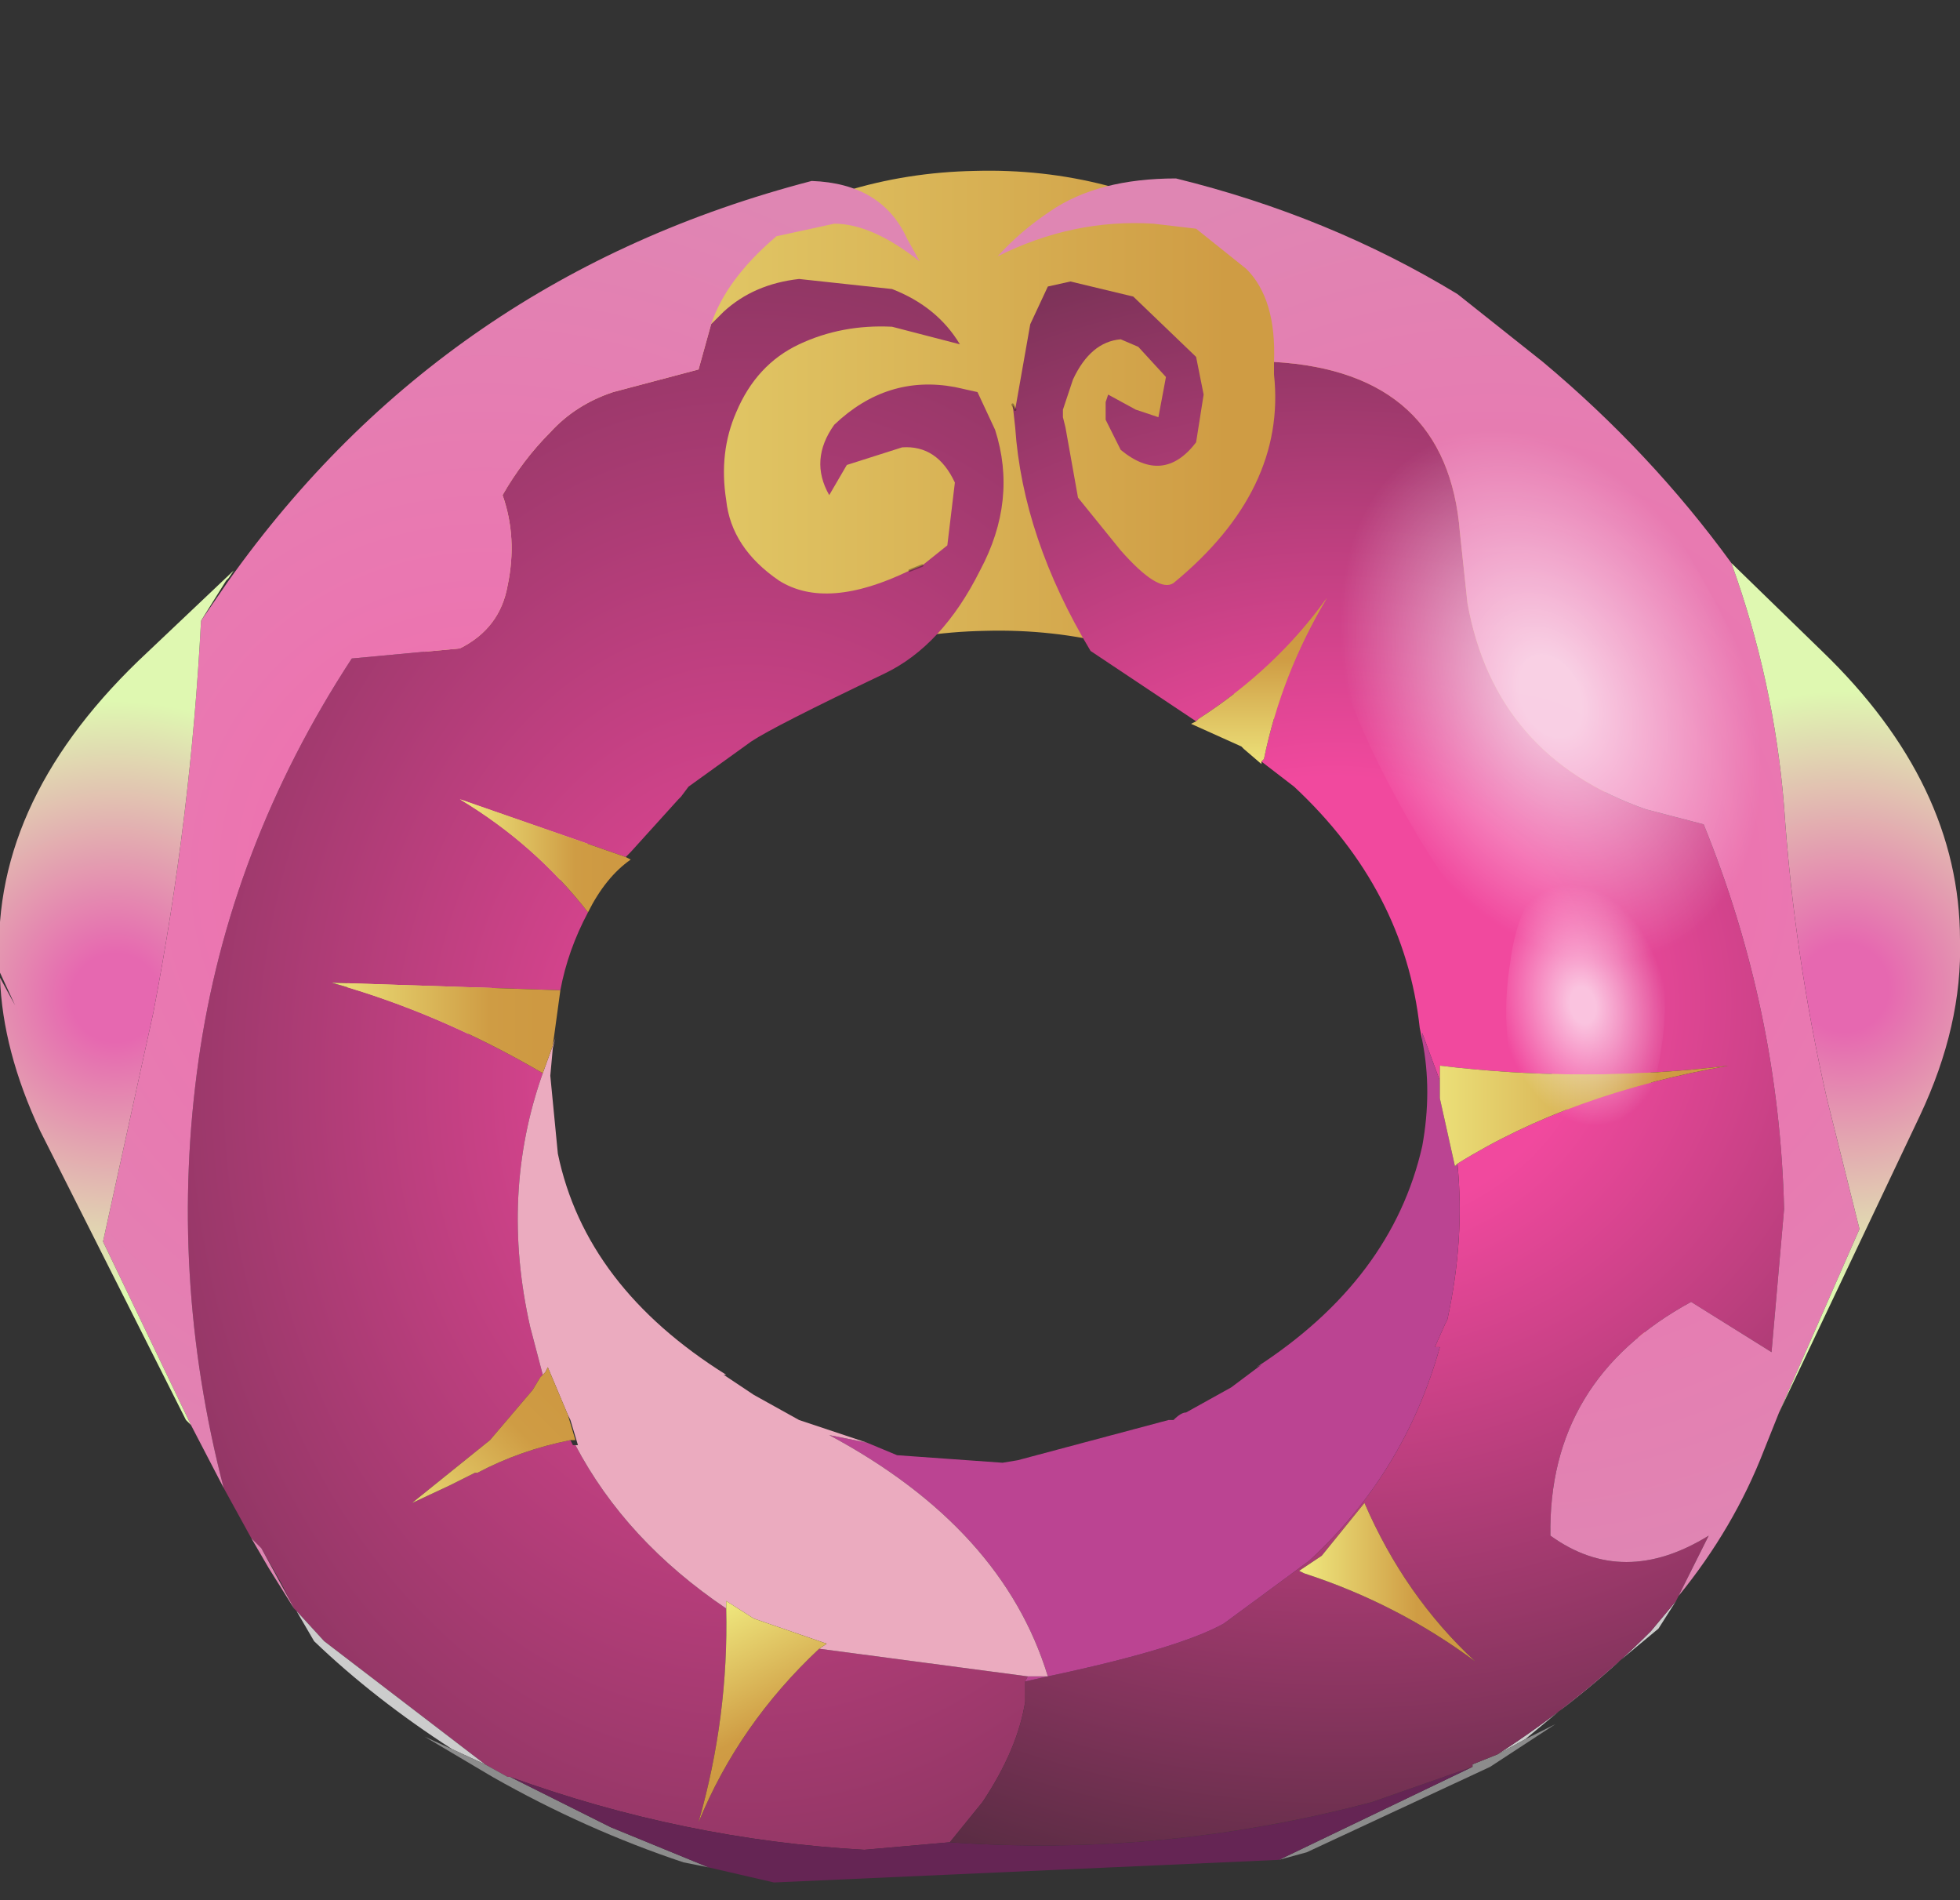
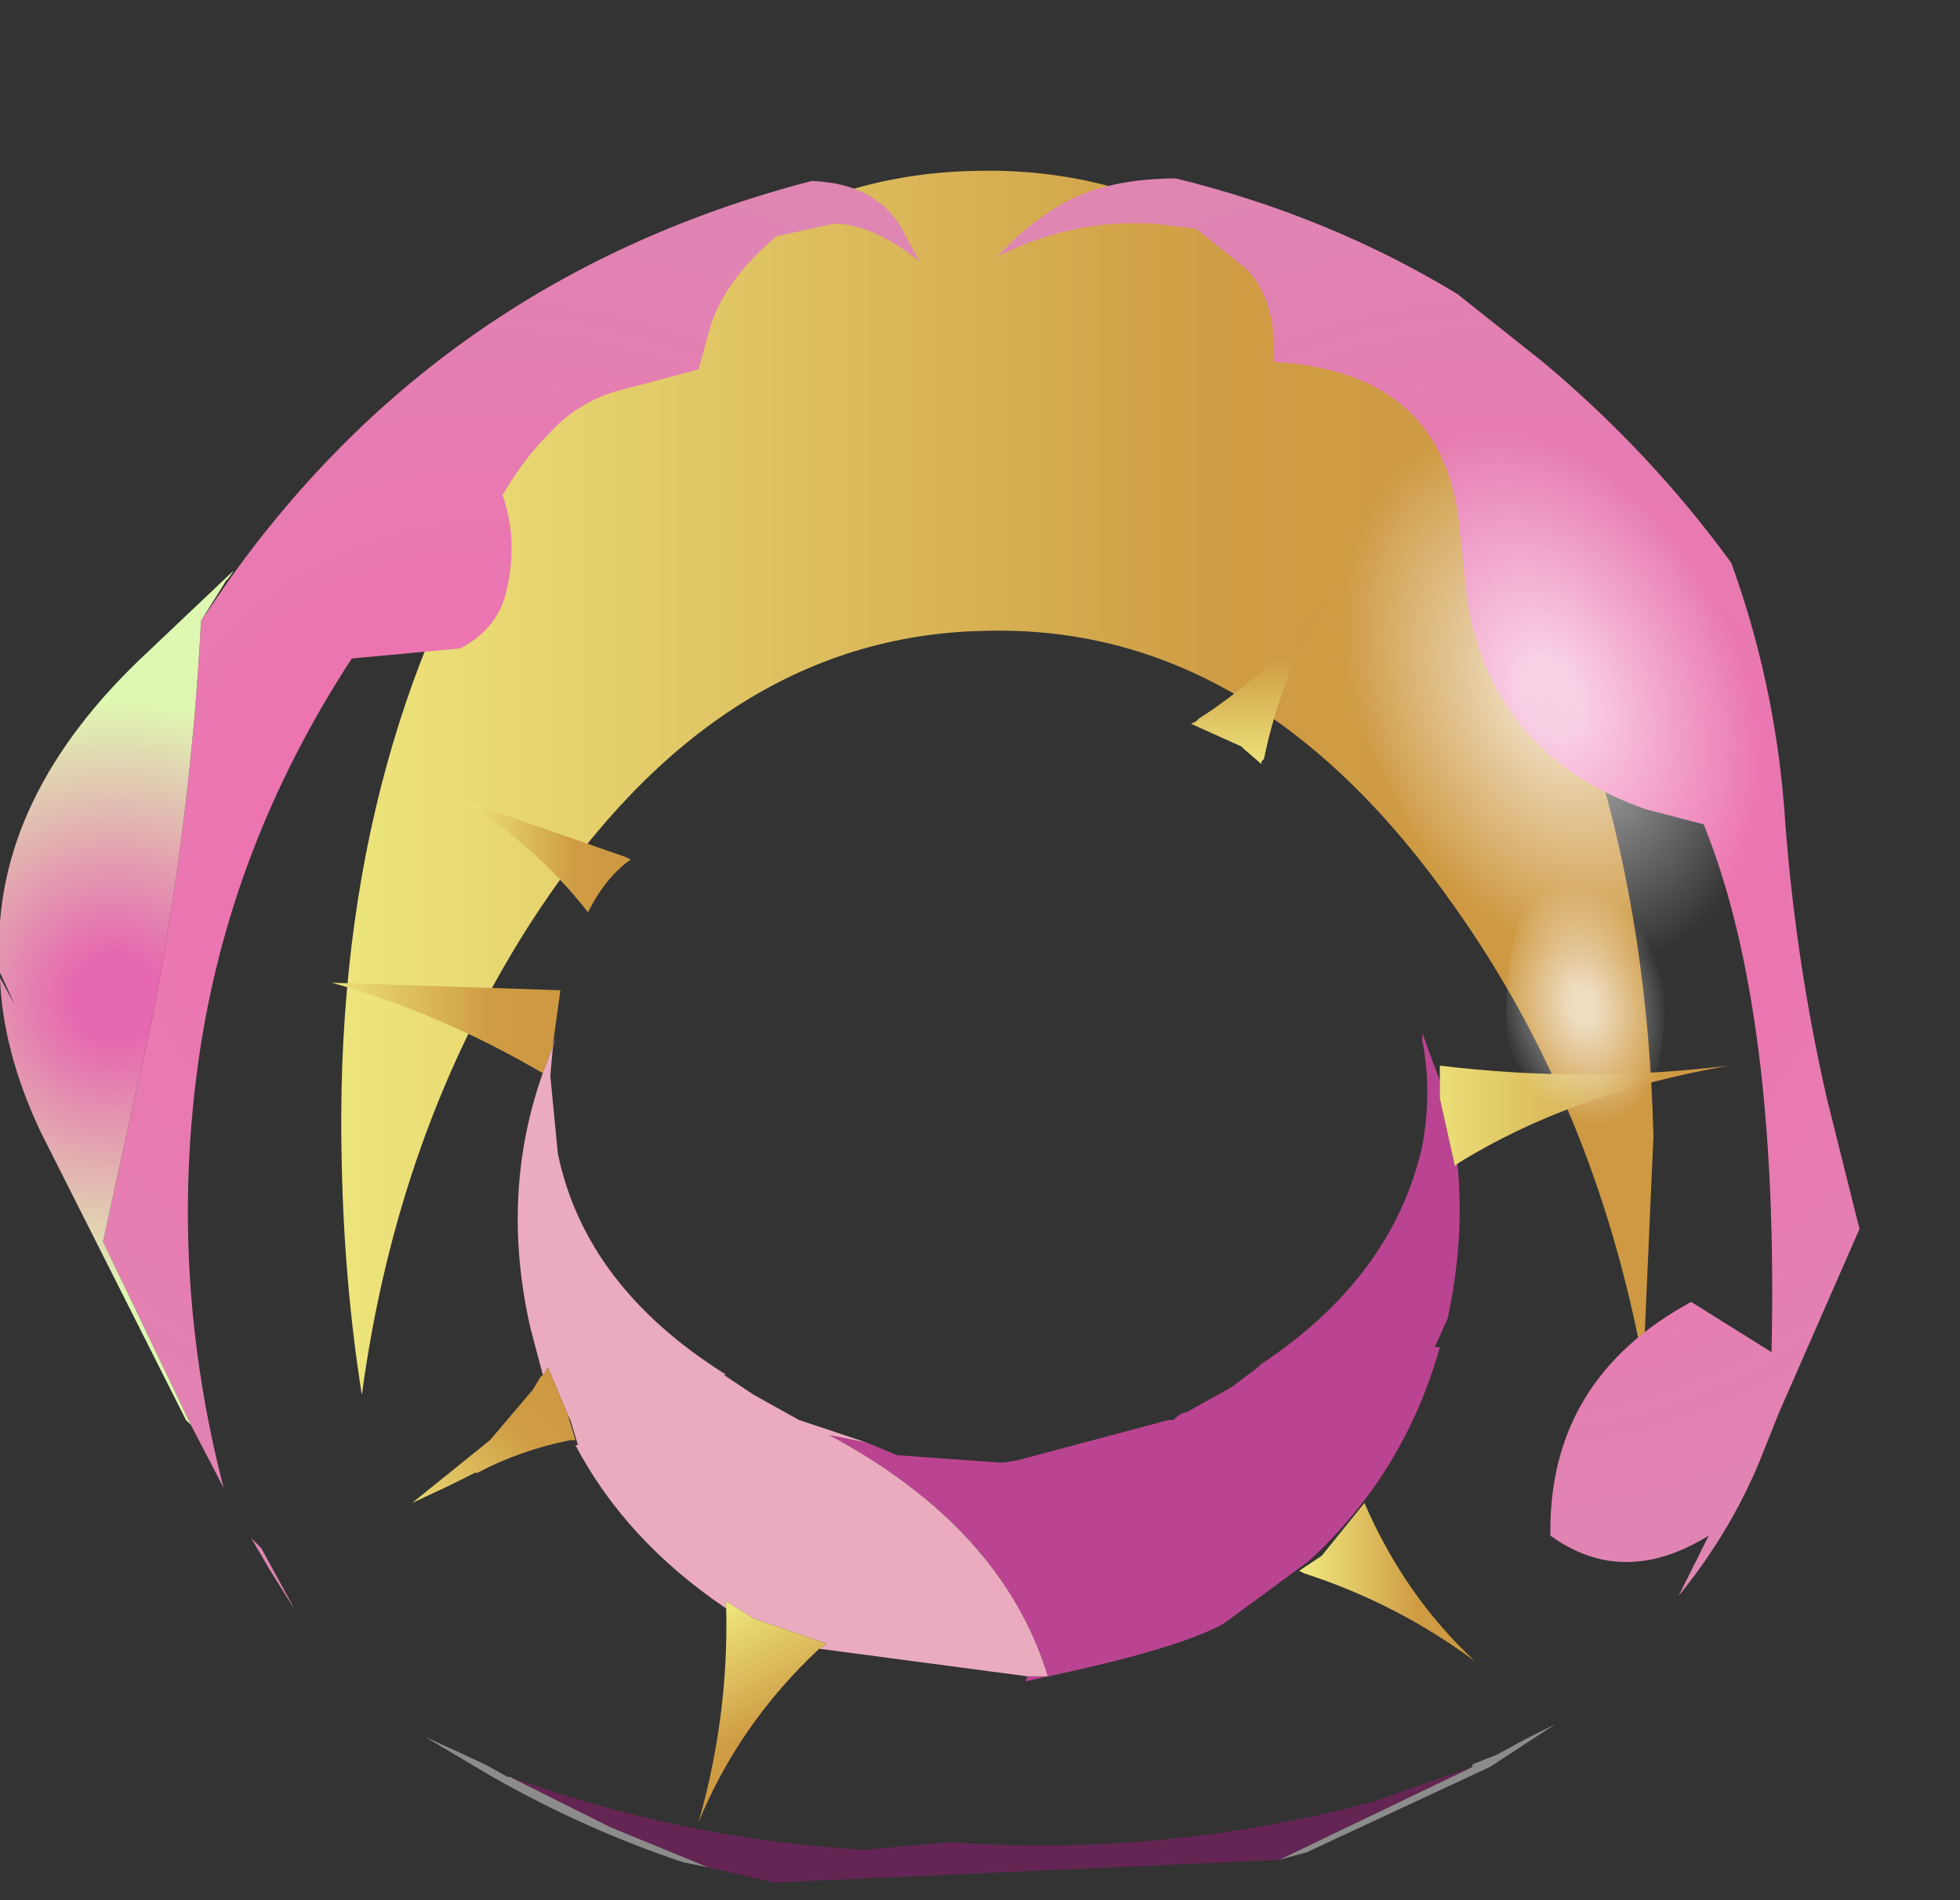
<svg xmlns="http://www.w3.org/2000/svg" xmlns:xlink="http://www.w3.org/1999/xlink" width="39px" height="37.8px">
  <rect width="100%" height="100%" fill="#333333" stroke="none" />
  <g transform="matrix(1, 0, 0, 1, -254.35, -190.3)">
    <use xlink:href="#object-0" width="39" height="37.8" transform="matrix(1, 0, 0, 1, 254.35, 190.3)" />
  </g>
  <defs>
    <g transform="matrix(1, 0, 0, 1, -254.35, -190.3)" id="object-0">
      <path fill-rule="evenodd" fill="url(#gradient-Lde54e6e9090683e0aef103db5049f9cc)" stroke="none" d="M287.05 217.45Q286.1 212.3 283.3 208.35Q279.35 202.7 273.95 202.85Q268.55 202.95 264.85 208.75Q262.25 212.85 261.55 218.05Q261.2 215.85 261.15 213.45Q260.95 205.4 264.65 199.65Q268.35 193.8 273.75 193.7Q279.15 193.55 283.1 199.2Q287.05 204.8 287.25 212.9L287.05 217.45" />
-       <path fill-rule="evenodd" fill="url(#gradient-R0015394bac07a80ab4b8b0804b51bc16)" stroke="none" d="M268.5 196.75L268.75 196.5Q269.35 195.95 270.25 195.85L272.1 196.05Q273 196.4 273.45 197.15L272.1 196.8Q271.1 196.75 270.25 197.15Q269.4 197.55 269 198.5Q268.65 199.3 268.8 200.25Q268.9 201.2 269.85 201.85Q270.8 202.45 272.45 201.65L272.7 201.55L273.2 201.15L273.35 199.9Q273 199.15 272.3 199.2L271.2 199.55L270.85 200.15Q270.45 199.45 270.95 198.75Q272 197.75 273.35 198L273.8 198.1L274.15 198.85Q274.6 200.25 273.85 201.65Q273.1 203.15 271.95 203.7Q269.75 204.75 269.3 205.05L268.05 205.95L267.9 206.15L267.85 206.2L266.9 207.25L266.8 207.35L263.5 206.2Q265 207.1 266.05 208.45Q265.65 209.2 265.5 210L260.95 209.85Q263.1 210.45 265.15 211.65Q264.3 214.05 264.9 216.7L265.15 217.65L265.1 217.7L264.95 217.95L264.1 218.95L262.55 220.2L263.3 219.85L263.8 219.6L263.85 219.6Q264.7 219.15 265.7 218.95L265.75 219.05L265.8 219.05Q266.8 220.95 268.8 222.3Q268.85 224.45 268.25 226.55Q269.05 224.6 270.65 223.1L274.8 223.65L274.75 223.75L274.75 224.15Q274.6 225.1 273.9 226.15L273.25 226.95L271.55 227.1Q267.95 226.9 264.5 225.65L264.45 225.65L264 225.4L260.8 222.95L260.25 222.35L260.2 222.3L260.15 222.2L259.95 221.8L259.55 221.1L259.35 220.9L258.8 219.9Q257.7 215.65 258.3 211.4Q258.9 207.15 261.35 203.4L263.5 203.2Q264.3 202.8 264.45 201.95Q264.65 201 264.35 200.15Q264.75 199.45 265.3 198.9Q265.8 198.35 266.55 198.1L268.25 197.65L268.5 196.75" />
      <path fill-rule="evenodd" fill="url(#gradient-Rd0bd929311fb6d811429e6c3be699924)" stroke="none" d="M268.5 196.75L268.25 197.65L266.55 198.1Q265.8 198.35 265.3 198.9Q264.75 199.45 264.35 200.15Q264.65 201 264.45 201.95Q264.3 202.8 263.5 203.2L261.35 203.4Q258.9 207.15 258.3 211.4Q257.7 215.65 258.8 219.9L258.15 218.65L256.4 215L257.4 210.45Q258.15 206.55 258.35 202.65L258.9 201.85Q263.2 195.8 270.5 193.9Q271.9 193.95 272.4 195.05L272.65 195.5Q271.7 194.75 270.95 194.75L269.8 195Q268.8 195.85 268.5 196.75M259.35 220.9L259.55 221.1L259.85 221.65L260.15 222.2L260.2 222.3L259.7 221.5L259.35 220.9" />
-       <path fill-rule="evenodd" fill="#cccccc" stroke="none" d="M260.25 222.35L260.8 222.95L264 225.4L263.35 225.1Q261.8 224.1 260.6 222.95L260.25 222.35M287.7 222.15L287.35 222.7L284.7 224.9L284.15 225.2Q285.85 224.1 287.2 222.75L287.7 222.15" />
      <path fill-rule="evenodd" fill="#8c8c8c" stroke="none" d="M264 225.4L264.45 225.65L264.5 225.65L266.5 226.65L268.45 227.45L267.95 227.35Q266 226.7 264.15 225.65L262.8 224.85L263.35 225.1L264 225.4M284.15 225.2L284.7 224.9L285.3 224.6L284 225.45L280.35 227.15L279.8 227.3L283.65 225.45L283.65 225.4L284.15 225.2" />
      <path fill-rule="evenodd" fill="#652554" stroke="none" d="M264.5 225.65Q267.95 226.9 271.55 227.1L273.25 226.95Q277.5 227.25 281.65 226.15L283.65 225.45L279.8 227.3L269.75 227.75L268.45 227.45L266.5 226.65L264.5 225.65" />
-       <path fill-rule="evenodd" fill="url(#gradient-R656350a8ee37510684395d586a882a53)" stroke="none" d="M273.25 226.95L273.9 226.15Q274.6 225.1 274.75 224.15L274.75 223.75L275.2 223.65Q277.8 223.1 278.7 222.6L280.4 221.35Q282.3 219.6 283 217.1L282.9 217.1L283.1 216.65L283.15 216.55Q283.5 214.95 283.35 213.45Q285.6 212.05 288.75 211.5Q285.9 211.85 283 211.5L283 211.8L282.65 210.85L282.65 211L282.6 210.75Q282.3 208 280.1 205.95L279.45 205.45L279.5 205.4Q279.85 203.7 280.75 202.2Q279.75 203.6 278.2 204.6L278.15 204.65L276.05 203.25Q274.7 201 274.55 198.8L274.5 198.35L274.55 198.45L274.85 196.75L275.2 196L275.65 195.9L276.9 196.2L278.15 197.4L278.3 198.15L278.15 199.1Q277.5 199.95 276.65 199.25L276.35 198.65L276.35 198.3L276.4 198.15L276.95 198.45L277.4 198.6L277.55 197.8L277 197.2L276.65 197.05Q276.05 197.1 275.7 197.85L275.5 198.45L275.5 198.6L275.55 198.8L275.8 200.2L276.65 201.25Q277.4 202.1 277.7 201.9Q279.95 200.05 279.7 197.75L279.7 197.5Q283.15 197.7 283.4 200.9L283.55 202.3Q284.1 205.35 287.1 206.4L288.25 206.7Q289.75 210.4 289.85 214.35L289.6 217.2L288 216.2Q285.15 217.75 285.2 220.85Q286.65 221.9 288.35 220.85L287.75 222.05L287.7 222.15L287.2 222.75Q285.85 224.1 284.15 225.2L283.65 225.4L283.65 225.45L281.65 226.15Q277.5 227.25 273.25 226.95M280.2 221.55L280.3 221.6Q282.15 222.2 283.7 223.35Q282.3 222.05 281.5 220.2L280.65 221.25L280.2 221.55" />
      <path fill-rule="evenodd" fill="#bb4492" stroke="none" d="M274.75 223.75L274.8 223.65L275.2 223.65Q277.8 223.1 278.7 222.6L280.4 221.35Q282.3 219.6 283 217.1L282.9 217.1L283.1 216.65L283.15 216.55Q283.5 214.95 283.35 213.45L283.3 213.5L283 212.15L283 211.8L282.65 210.85L282.65 211Q282.85 212 282.65 213.1Q282.05 215.75 279.35 217.5L279.45 217.45L278.85 217.9L277.95 218.4Q277.85 218.4 277.7 218.55L277.6 218.55L274.6 219.35L274.3 219.4L272.2 219.25L271.6 219L270.85 218.85Q274.3 220.7 275.2 223.65L274.75 223.75" />
      <path fill-rule="evenodd" fill="#ebabbf" stroke="none" d="M274.8 223.65L270.65 223.1L270.8 223L269.35 222.5L268.8 222.15L268.8 222.25L268.8 222.3Q266.8 220.95 265.8 219.05L265.85 219.05L265.7 218.55L265.65 218.45L265.25 217.5L265.2 217.6L265.15 217.65L264.9 216.7Q264.3 214.05 265.15 211.65L265.35 211.1L265.4 210.95L265.35 211.15L265.3 211.7L265.45 213.25Q266 215.9 268.8 217.65L268.75 217.65L269.35 218.05L270.25 218.55L271.6 219L270.85 218.85Q274.3 220.7 275.2 223.65L274.8 223.65" />
      <path fill-rule="evenodd" fill="url(#gradient-L897d74ec74f9b7b3bf6d1f9cafbe999c)" stroke="none" d="M270.65 223.1Q269.05 224.6 268.25 226.55Q268.85 224.45 268.8 222.3L268.8 222.25L268.8 222.15L269.35 222.5L270.8 223L270.65 223.1" />
      <path fill-rule="evenodd" fill="url(#gradient-L30a2e1052db3bfe7b32876d55bb40010)" stroke="none" d="M265.7 218.95Q264.7 219.15 263.85 219.6L263.8 219.6L263.3 219.85L262.55 220.2L264.1 218.95L264.95 217.95L265.1 217.7L265.15 217.65L265.2 217.6L265.25 217.5L265.65 218.45L265.8 218.95L265.75 218.95L265.7 218.95" />
      <path fill-rule="evenodd" fill="url(#gradient-L5a18bd0accf7f1b12efdf11f429cbcb9)" stroke="none" d="M265.15 211.65Q263.1 210.45 260.95 209.85L265.5 210L265.35 211.1L265.15 211.65" />
      <path fill-rule="evenodd" fill="url(#gradient-L4476e988a9739a2f1dacc4db0671b2f0)" stroke="none" d="M266.05 208.45Q265 207.1 263.5 206.2L266.8 207.35L266.9 207.4Q266.4 207.75 266.05 208.45" />
      <path fill-rule="evenodd" fill="url(#gradient-R12aa6ac778936270de7fa963c9594b2d)" stroke="none" d="M258.35 202.65Q258.15 206.55 257.4 210.45L256.4 215L258.15 218.65L258.05 218.55L255.15 212.8Q254.4 211.2 254.35 209.75L254.65 210.3L254.35 209.65Q254.1 206.35 257.1 203.45L259 201.65L258.9 201.8L258.85 201.85L258.35 202.65" />
      <path fill-rule="evenodd" fill="#edcd9e" stroke="none" d="M275.9 190.75L276.6 190.3L275.9 190.75" />
-       <path fill-rule="evenodd" fill="url(#gradient-R315221657dd7b3c62b2eeefa8e157718)" stroke="none" d="M279.7 197.5Q279.75 196.25 279.15 195.65L278.15 194.85L277.3 194.75Q275.7 194.65 274.2 195.4Q274.65 194.9 275.25 194.5Q276.2 193.85 277.75 193.85Q280.8 194.6 283.35 196.15L285.05 197.5Q287.2 199.3 288.8 201.5Q289.65 203.85 289.85 206.35Q290.05 209.3 290.7 212.15L291.35 214.75L289.75 218.4L289.45 219.15Q288.85 220.7 287.75 222.05L288.35 220.85Q286.65 221.9 285.2 220.85Q285.15 217.75 288 216.2L289.6 217.2L289.85 214.35Q289.75 210.4 288.25 206.7L287.1 206.4Q284.1 205.35 283.55 202.3L283.4 200.9Q283.15 197.7 279.7 197.5" />
-       <path fill-rule="evenodd" fill="url(#gradient-Rb72b8fd8620aabcd45ec82c4fd899ae9)" stroke="none" d="M289.75 218.4L291.35 214.75L290.7 212.15Q290.05 209.3 289.85 206.35Q289.65 203.85 288.8 201.5L290.6 203.25Q293.35 205.9 293.35 209Q293.4 210.7 292.55 212.5L289.75 218.4" />
+       <path fill-rule="evenodd" fill="url(#gradient-R315221657dd7b3c62b2eeefa8e157718)" stroke="none" d="M279.7 197.5Q279.75 196.25 279.15 195.65L278.15 194.85L277.3 194.75Q275.7 194.65 274.2 195.4Q274.65 194.9 275.25 194.5Q276.2 193.85 277.75 193.85Q280.8 194.6 283.35 196.15L285.05 197.5Q287.2 199.3 288.8 201.5Q289.65 203.85 289.85 206.35Q290.05 209.3 290.7 212.15L291.35 214.75L289.75 218.4L289.45 219.15Q288.85 220.7 287.75 222.05L288.35 220.85Q286.65 221.9 285.2 220.85Q285.15 217.75 288 216.2L289.6 217.2Q289.75 210.4 288.25 206.7L287.1 206.4Q284.1 205.35 283.55 202.3L283.4 200.9Q283.15 197.7 279.7 197.5" />
      <path fill-rule="evenodd" fill="url(#gradient-L0a0c066d8992fcb4f15ea11ee028261f)" stroke="none" d="M278.15 204.65L278.2 204.6Q279.75 203.6 280.75 202.2Q279.85 203.7 279.5 205.4L279.45 205.45L279.45 205.5L279.1 205.2L279.05 205.15L278.05 204.7L278.15 204.65" />
      <path fill-rule="evenodd" fill="url(#gradient-L6b357cd95187e2436b34338bec10e4a1)" stroke="none" d="M283 211.8L283 211.5Q285.9 211.85 288.75 211.5Q285.6 212.05 283.35 213.45L283.3 213.5L283 212.15L283 211.8" />
      <path fill-rule="evenodd" fill="url(#gradient-Led9bf454a49bf4a545ab096451fe056d)" stroke="none" d="M280.2 221.55L280.65 221.25L281.5 220.2Q282.3 222.05 283.7 223.35Q282.15 222.2 280.3 221.6L280.2 221.55" />
-       <path fill="none" stroke="#000000" stroke-opacity="0.302" stroke-width="0.05" stroke-linecap="round" stroke-linejoin="round" d="M272.7 201.55L272.45 201.65M274.55 198.45L274.5 198.35" />
      <path fill-rule="evenodd" fill="url(#gradient-Rf3e6975b819cbd3f323a6daa32a1c228)" stroke="none" d="M284.6 197.45Q286.65 198.95 288.3 201.95Q289.95 204.9 290.2 207.65Q290.5 210.4 289.25 211.3Q287.95 212.2 285.9 210.75Q283.85 209.3 282.2 206.3Q280.55 203.3 280.3 200.55Q280 197.85 281.3 196.95Q282.55 196 284.6 197.45" />
      <path fill-rule="evenodd" fill="url(#gradient-R94a6a0d4d753c0c489f00e05c60ff94e)" stroke="none" d="M287.4 211.2Q287.2 212.5 286.6 213.1Q286.05 213.7 285.4 213.35Q284.8 213.05 284.5 211.85Q284.2 210.7 284.4 209.45Q284.55 208.25 285.2 207.65Q285.75 207 286.4 207.35Q287 207.75 287.3 208.9Q287.6 209.95 287.4 211.2" />
    </g>
    <linearGradient gradientTransform="matrix(0.016, -0, 0, 0.015, 274, 205.65)" gradientUnits="userSpaceOnUse" spreadMethod="pad" id="gradient-Lde54e6e9090683e0aef103db5049f9cc" x1="-819.2" x2="819.2">
      <stop offset="0" stop-color="#eee67d" stop-opacity="1" />
      <stop offset="0.682" stop-color="#cf9c44" stop-opacity="1" />
      <stop offset="0.886" stop-color="#ce9942" stop-opacity="1" />
    </linearGradient>
    <radialGradient gradientTransform="matrix(0, 0.048, -0.037, 0, 269.2, 211.8)" gradientUnits="userSpaceOnUse" spreadMethod="pad" id="gradient-R0015394bac07a80ab4b8b0804b51bc16" cx="0" cy="0" r="819.2">
      <stop offset="0" stop-color="#f1499e" />
      <stop offset="0.886" stop-color="#212121" />
    </radialGradient>
    <radialGradient gradientTransform="matrix(0.02, 0, 0, 0.02, 264, 207.7)" gradientUnits="userSpaceOnUse" spreadMethod="pad" id="gradient-Rd0bd929311fb6d811429e6c3be699924" cx="0" cy="0" r="819.2">
      <stop offset="0" stop-color="#f26caf" />
      <stop offset="0.886" stop-color="#df86b3" />
    </radialGradient>
    <radialGradient gradientTransform="matrix(-0.002, 0.032, -0.036, -0.002, 280.9, 210.2)" gradientUnits="userSpaceOnUse" spreadMethod="pad" id="gradient-R656350a8ee37510684395d586a882a53" cx="0" cy="0" r="819.2">
      <stop offset="0.169" stop-color="#f1499e" />
      <stop offset="0.886" stop-color="#212121" />
    </radialGradient>
    <linearGradient gradientTransform="matrix(0.001, 0.002, -0.002, 0.001, 269.3, 224.05)" gradientUnits="userSpaceOnUse" spreadMethod="pad" id="gradient-L897d74ec74f9b7b3bf6d1f9cafbe999c" x1="-819.2" x2="819.2">
      <stop offset="0" stop-color="#eee67d" stop-opacity="1" />
      <stop offset="0.682" stop-color="#cf9c44" stop-opacity="1" />
      <stop offset="0.886" stop-color="#ce9942" stop-opacity="1" />
    </linearGradient>
    <linearGradient gradientTransform="matrix(0.002, -0.002, 0.001, 0.001, 264.25, 219.5)" gradientUnits="userSpaceOnUse" spreadMethod="pad" id="gradient-L30a2e1052db3bfe7b32876d55bb40010" x1="-819.2" x2="819.2">
      <stop offset="0" stop-color="#eee67d" stop-opacity="1" />
      <stop offset="0.682" stop-color="#cf9c44" stop-opacity="1" />
      <stop offset="0.886" stop-color="#ce9942" stop-opacity="1" />
    </linearGradient>
    <linearGradient gradientTransform="matrix(0.003, 0, 0, 0.001, 263.2, 210.75)" gradientUnits="userSpaceOnUse" spreadMethod="pad" id="gradient-L5a18bd0accf7f1b12efdf11f429cbcb9" x1="-819.2" x2="819.2">
      <stop offset="0" stop-color="#eee67d" stop-opacity="1" />
      <stop offset="0.682" stop-color="#cf9c44" stop-opacity="1" />
      <stop offset="0.886" stop-color="#ce9942" stop-opacity="1" />
    </linearGradient>
    <linearGradient gradientTransform="matrix(0.002, 0, 0, 0.001, 265.2, 207.3)" gradientUnits="userSpaceOnUse" spreadMethod="pad" id="gradient-L4476e988a9739a2f1dacc4db0671b2f0" x1="-819.2" x2="819.2">
      <stop offset="0" stop-color="#eee67d" stop-opacity="1" />
      <stop offset="0.682" stop-color="#cf9c44" stop-opacity="1" />
      <stop offset="0.886" stop-color="#ce9942" stop-opacity="1" />
    </linearGradient>
    <radialGradient gradientTransform="matrix(0.011, 0, 0, 0.011, 256.65, 210.15)" gradientUnits="userSpaceOnUse" spreadMethod="pad" id="gradient-R12aa6ac778936270de7fa963c9594b2d" cx="0" cy="0" r="819.2">
      <stop offset="0.098" stop-color="#e668b0" />
      <stop offset="0.655" stop-color="#dff8b1" />
    </radialGradient>
    <radialGradient gradientTransform="matrix(0.02, 0, 0, 0.02, 284.1, 207.7)" gradientUnits="userSpaceOnUse" spreadMethod="pad" id="gradient-R315221657dd7b3c62b2eeefa8e157718" cx="0" cy="0" r="819.2">
      <stop offset="0" stop-color="#f26caf" />
      <stop offset="0.886" stop-color="#df86b3" />
    </radialGradient>
    <radialGradient gradientTransform="matrix(0.011, 0, 0, 0.011, 291.05, 209.95)" gradientUnits="userSpaceOnUse" spreadMethod="pad" id="gradient-Rb72b8fd8620aabcd45ec82c4fd899ae9" cx="0" cy="0" r="819.2">
      <stop offset="0.098" stop-color="#e668b0" />
      <stop offset="0.655" stop-color="#dff8b1" />
    </radialGradient>
    <linearGradient gradientTransform="matrix(-0, -0.002, 0.002, -0, 279.4, 204)" gradientUnits="userSpaceOnUse" spreadMethod="pad" id="gradient-L0a0c066d8992fcb4f15ea11ee028261f" x1="-819.2" x2="819.2">
      <stop offset="0" stop-color="#eee67d" stop-opacity="1" />
      <stop offset="0.682" stop-color="#cf9c44" stop-opacity="1" />
      <stop offset="0.886" stop-color="#ce9942" stop-opacity="1" />
    </linearGradient>
    <linearGradient gradientTransform="matrix(0.004, 0, 0, 0.001, 285.85, 212.5)" gradientUnits="userSpaceOnUse" spreadMethod="pad" id="gradient-L6b357cd95187e2436b34338bec10e4a1" x1="-819.2" x2="819.2">
      <stop offset="0" stop-color="#eee67d" stop-opacity="1" />
      <stop offset="0.682" stop-color="#cf9c44" stop-opacity="1" />
      <stop offset="0.886" stop-color="#ce9942" stop-opacity="1" />
    </linearGradient>
    <linearGradient gradientTransform="matrix(0.002, 0, 0, 0.002, 281.95, 221.75)" gradientUnits="userSpaceOnUse" spreadMethod="pad" id="gradient-Led9bf454a49bf4a545ab096451fe056d" x1="-819.2" x2="819.2">
      <stop offset="0" stop-color="#eee67d" stop-opacity="1" />
      <stop offset="0.682" stop-color="#cf9c44" stop-opacity="1" />
      <stop offset="0.886" stop-color="#ce9942" stop-opacity="1" />
    </linearGradient>
    <radialGradient gradientTransform="matrix(0.006, -0.004, 0.005, 0.009, 285.2, 204.15)" gradientUnits="userSpaceOnUse" spreadMethod="pad" id="gradient-Rf3e6975b819cbd3f323a6daa32a1c228" cx="0" cy="0" r="819.2">
      <stop offset="0.098" stop-color="#ffffff" stop-opacity="0.663" />
      <stop offset="0.655" stop-color="#ffffff" stop-opacity="0" />
    </radialGradient>
    <radialGradient gradientTransform="matrix(0.003, 0.002, -0.001, 0.004, 285.85, 210.3)" gradientUnits="userSpaceOnUse" spreadMethod="pad" id="gradient-R94a6a0d4d753c0c489f00e05c60ff94e" cx="0" cy="0" r="819.2">
      <stop offset="0.098" stop-color="#ffffff" stop-opacity="0.671" />
      <stop offset="0.655" stop-color="#ffffff" stop-opacity="0" />
    </radialGradient>
  </defs>
</svg>